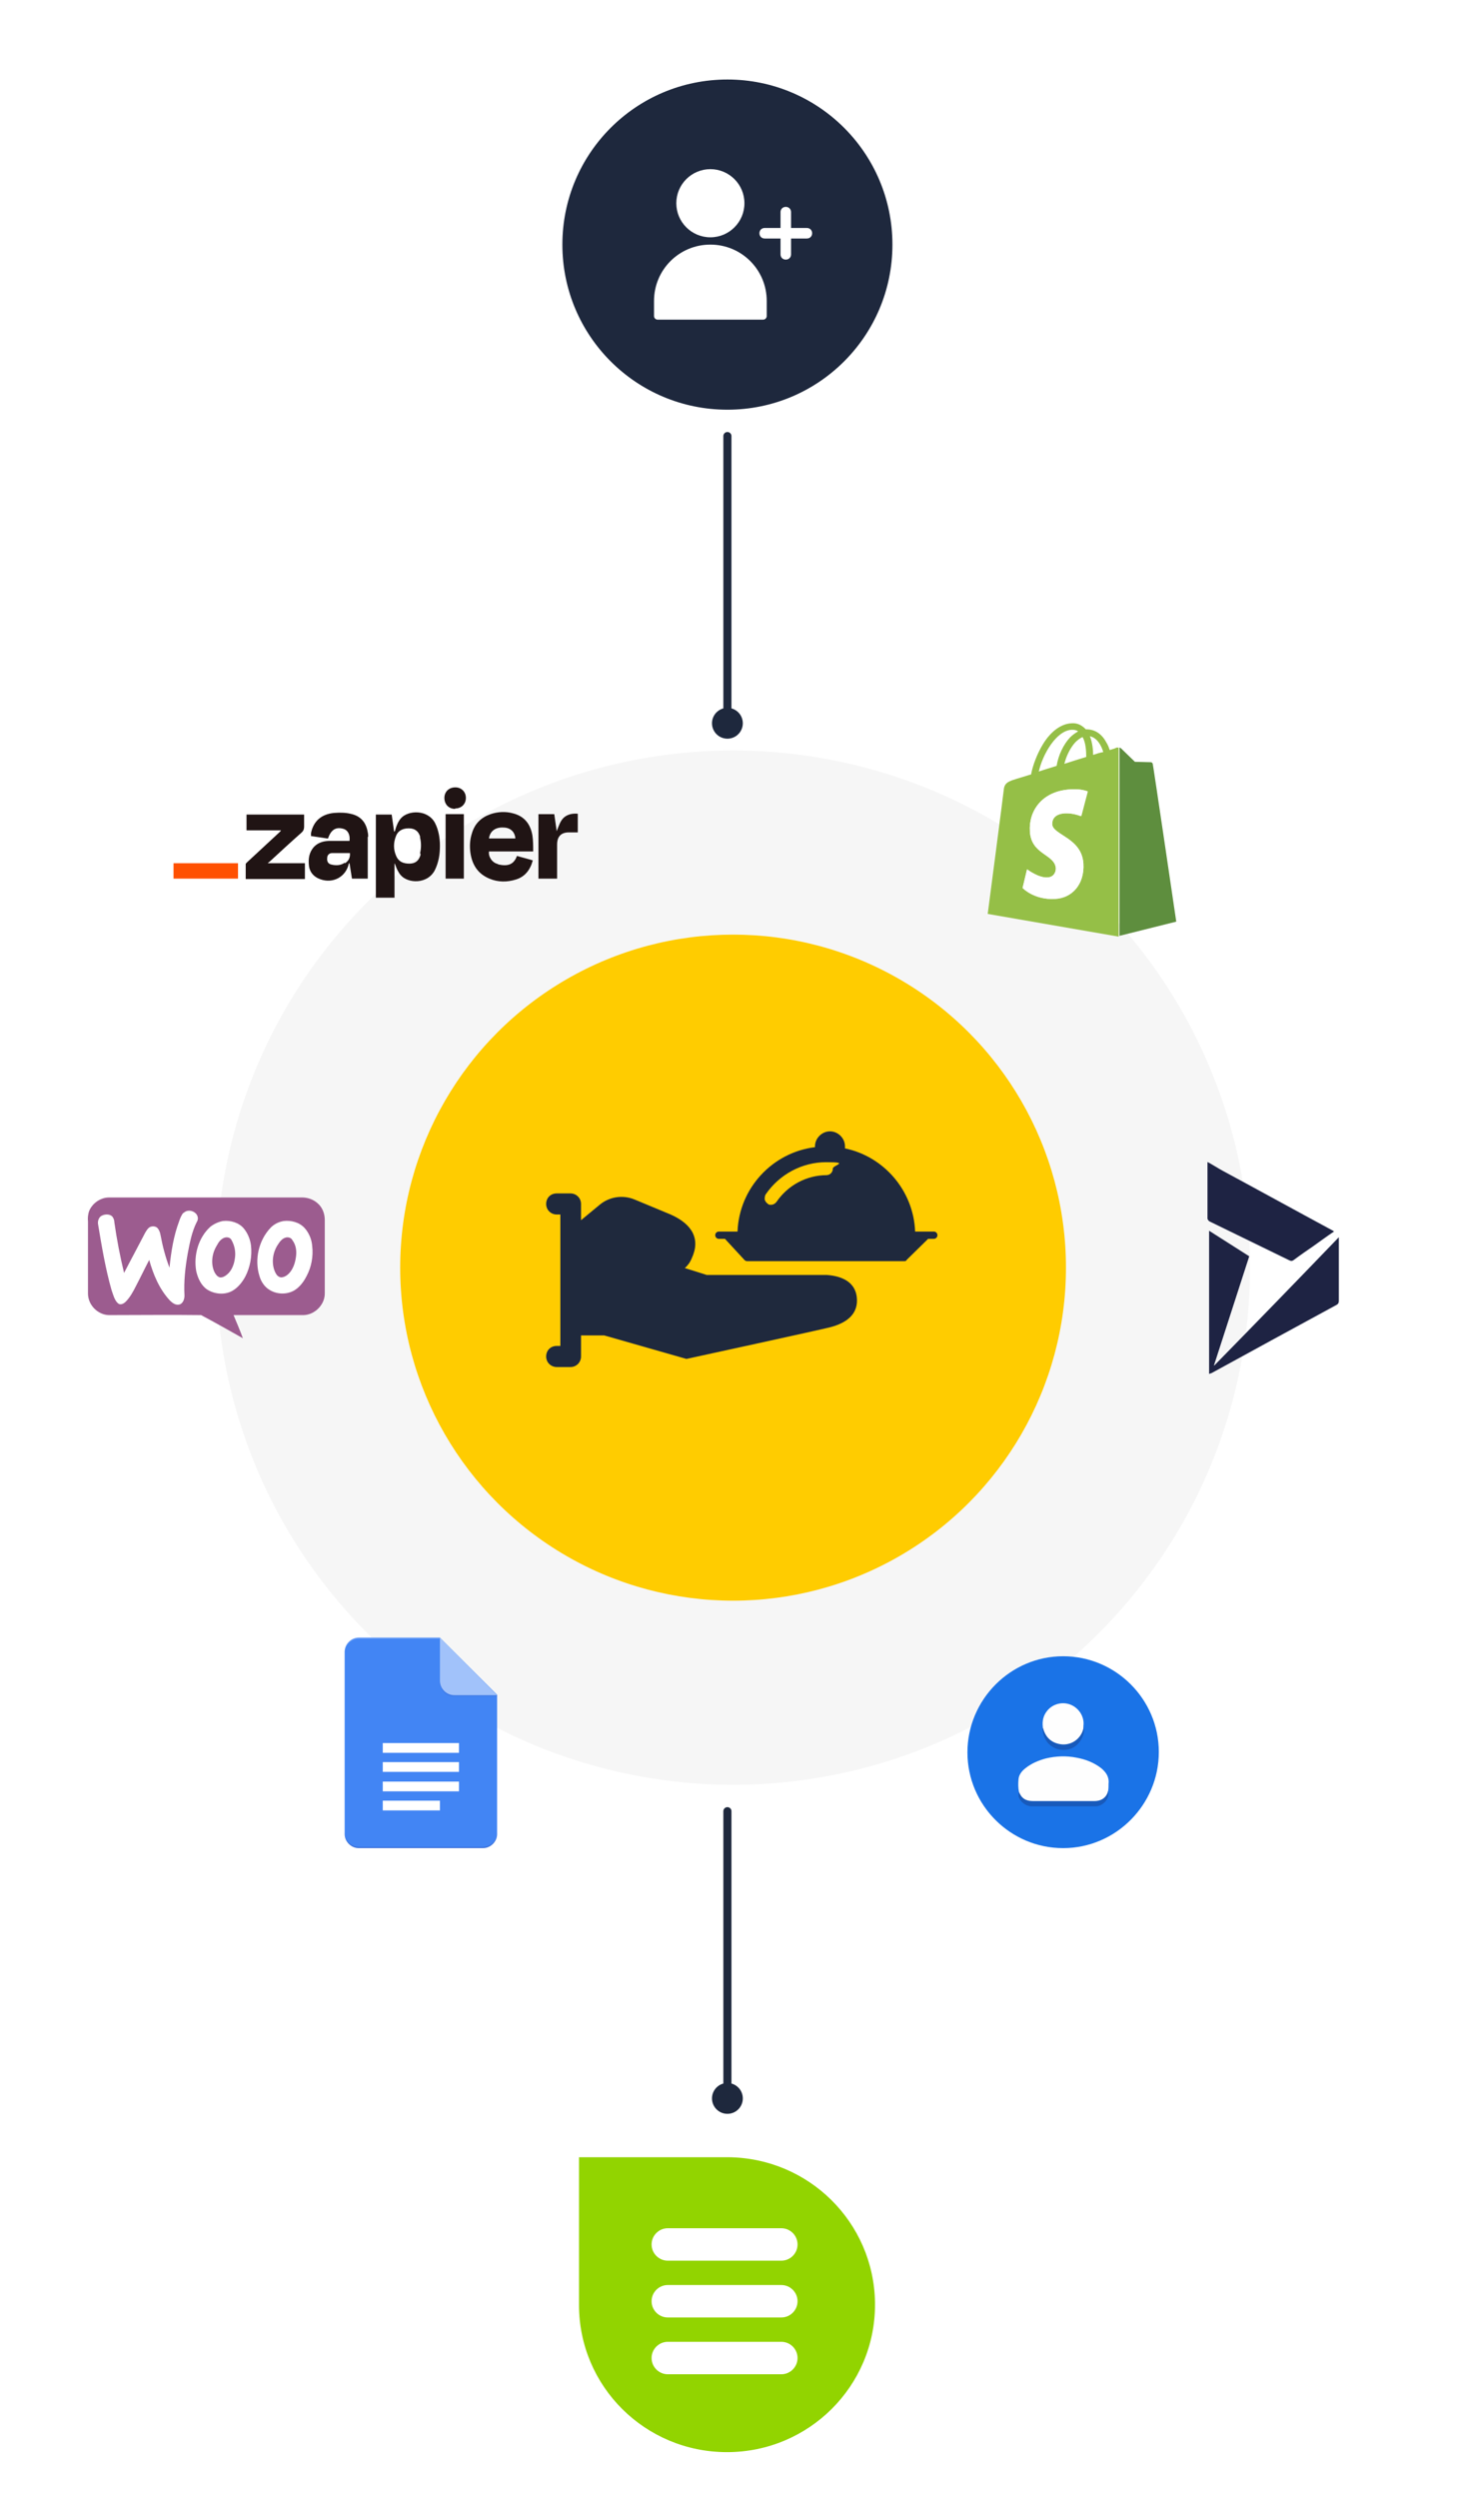
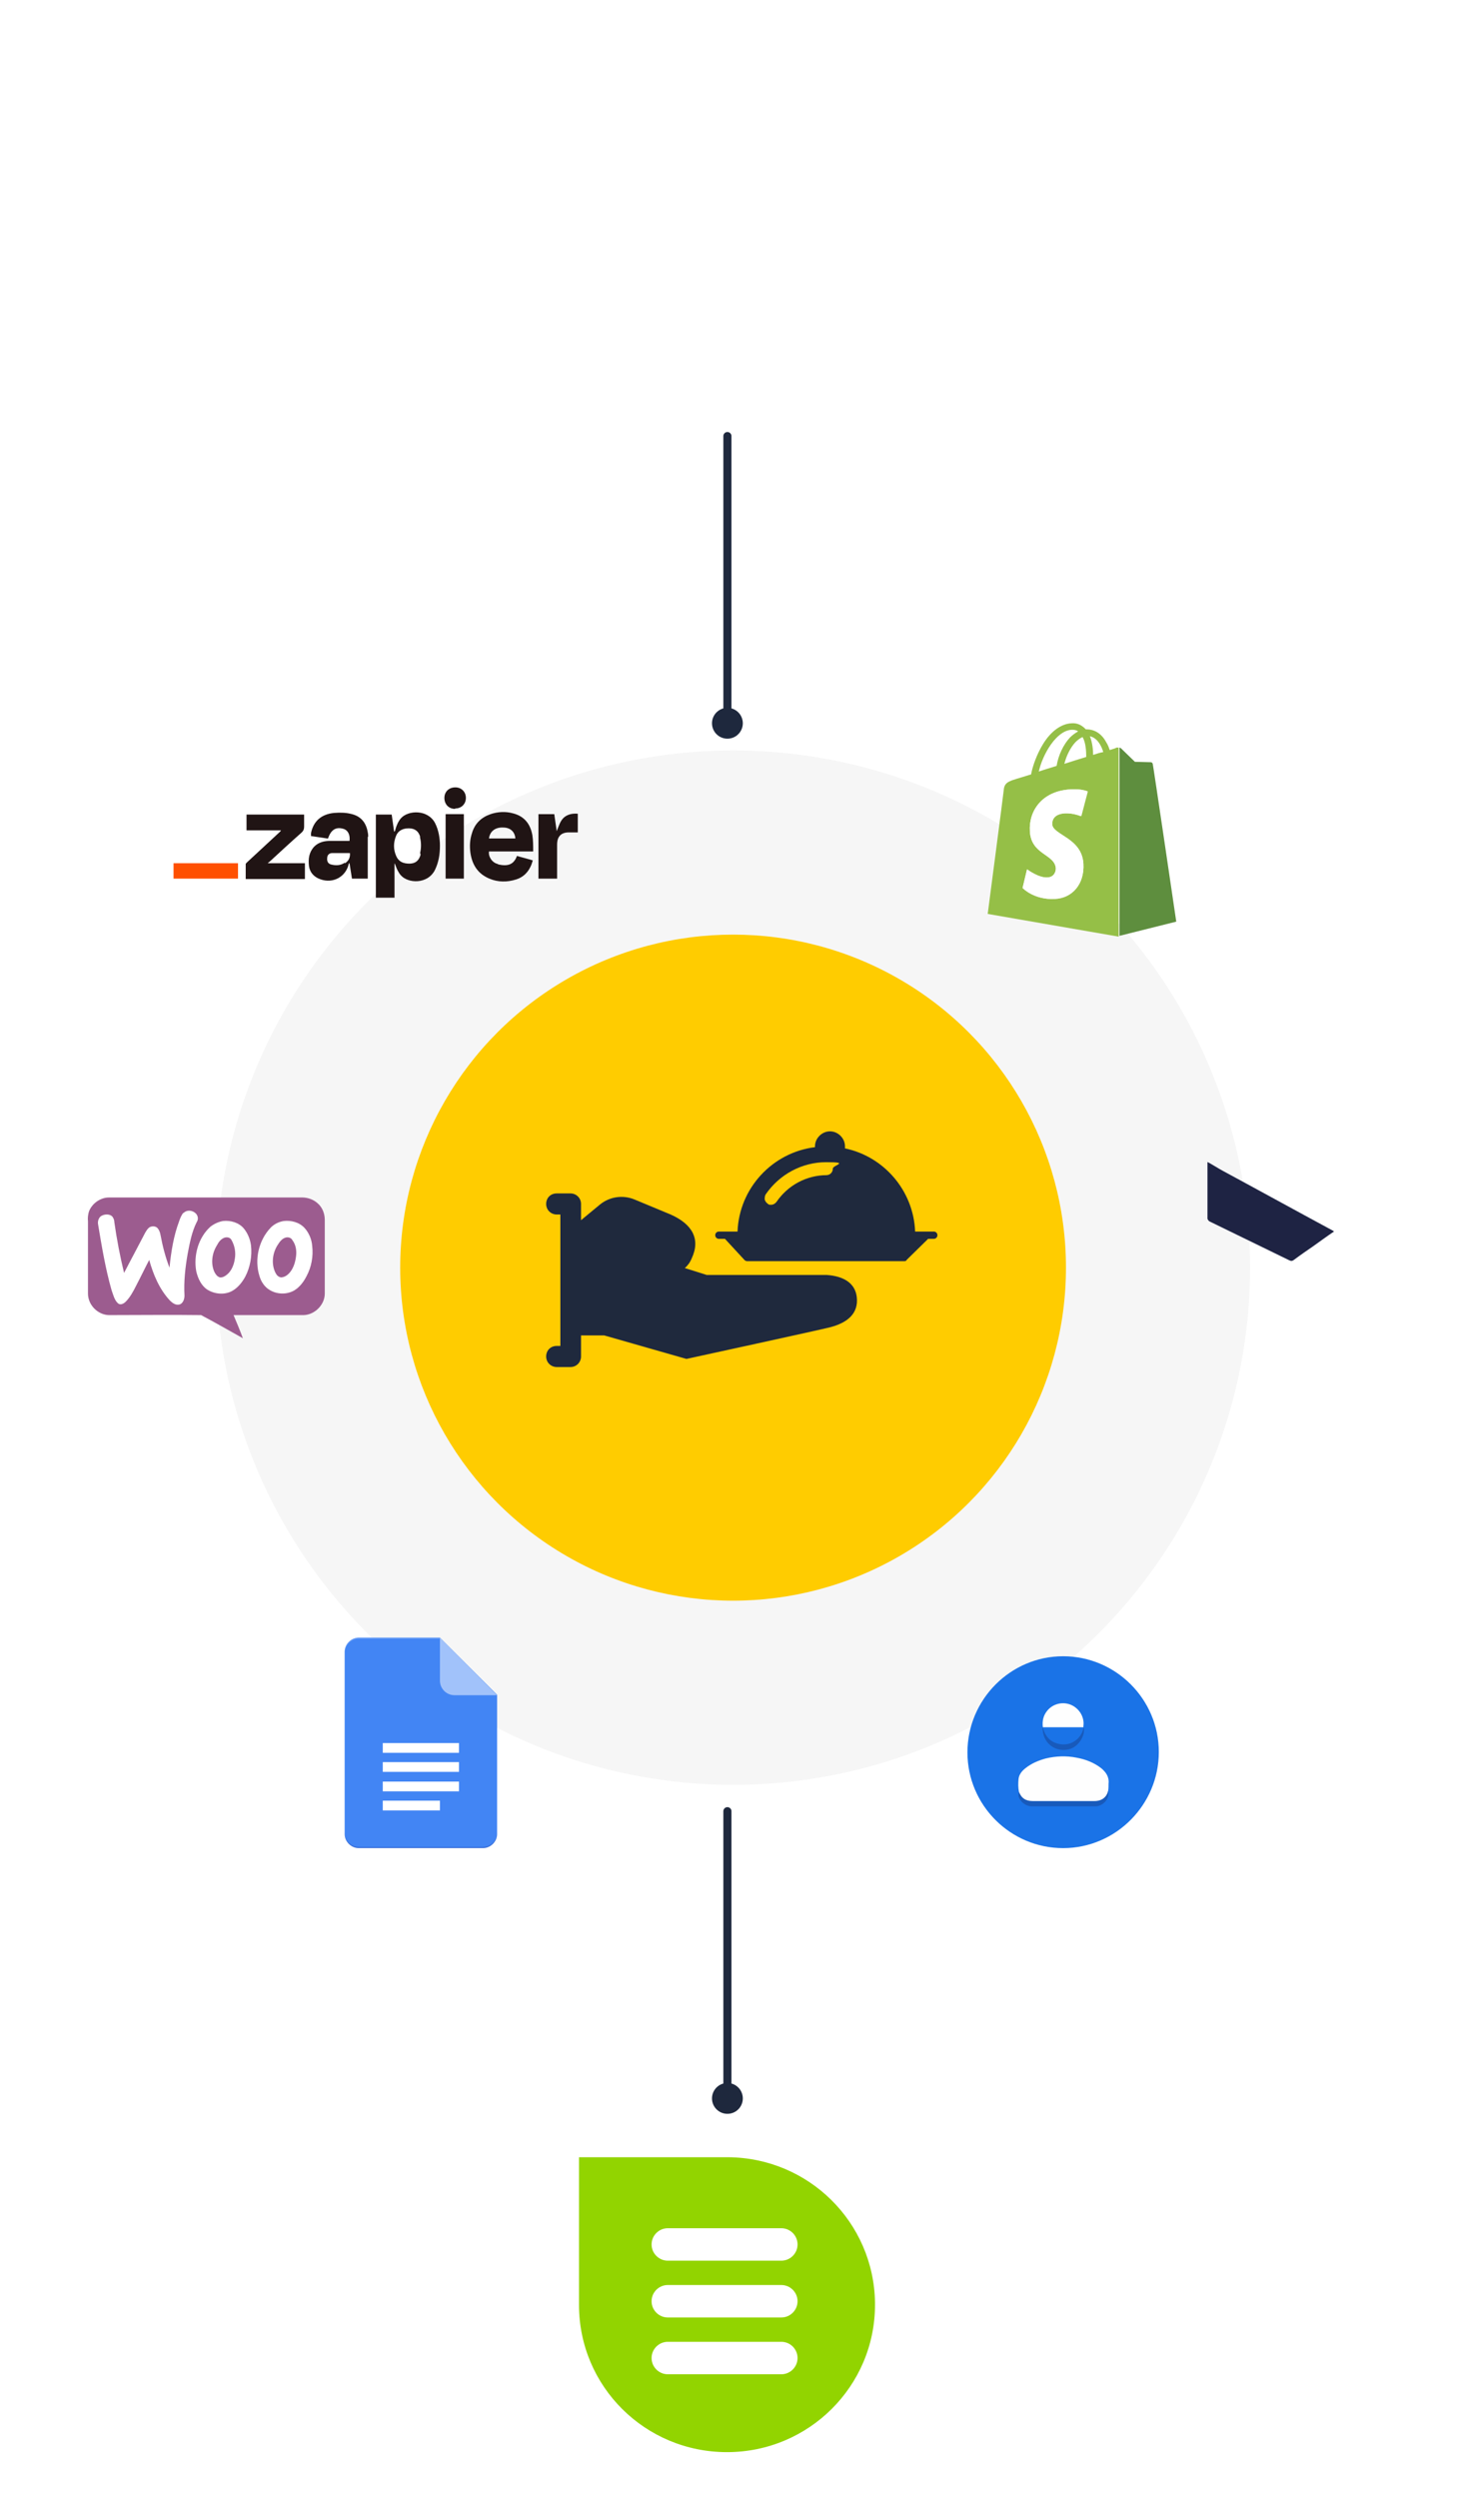
<svg xmlns="http://www.w3.org/2000/svg" version="1.1" viewBox="0 0 366 616">
  <defs>
    <style> .cls-1, .cls-2 { fill: none; } .cls-3 { fill: #4285f4; } .cls-2 { stroke: #1e283d; stroke-linecap: round; stroke-miterlimit: 10; stroke-width: 2px; } .cls-4 { isolation: isolate; opacity: .4; } .cls-5 { fill: #fc0; } .cls-6 { fill: #201414; } .cls-7, .cls-8, .cls-9 { fill: #fff; } .cls-7, .cls-10 { fill-rule: evenodd; } .cls-11 { fill: #92d400; } .cls-12 { fill: #1e283d; } .cls-13 { fill: #f6f6f6; } .cls-14 { fill: url(#linear-gradient); } .cls-15 { fill: #95bf47; } .cls-16 { clip-path: url(#clippath-1); } .cls-17 { clip-path: url(#clippath-3); } .cls-18 { clip-path: url(#clippath-4); } .cls-19 { clip-path: url(#clippath-2); } .cls-20 { clip-path: url(#clippath-7); } .cls-21 { clip-path: url(#clippath-6); } .cls-22 { clip-path: url(#clippath-9); } .cls-23 { clip-path: url(#clippath-8); } .cls-24 { clip-path: url(#clippath-5); } .cls-25 { fill: #a1c2fa; } .cls-26 { fill: #185abb; } .cls-27 { fill: #5e8e3e; } .cls-10 { fill: #9c5c8f; } .cls-28 { fill: #fefefe; } .cls-9, .cls-29 { fill-opacity: .2; } .cls-30 { fill-opacity: .1; } .cls-30, .cls-29 { fill: #1a237e; } .cls-31 { fill: #1e2343; } .cls-32 { fill: #1f293d; } .cls-33 { fill: #1a73e7; } .cls-34 { clip-path: url(#clippath); } .cls-35 { fill: #ff5001; } </style>
    <clipPath id="clippath">
      <path class="cls-1" d="M108.5,403.7h-20c-1.9,0-3.5,1.6-3.5,3.5v44.9c0,1.9,1.6,3.5,3.5,3.5h30.6c1.9,0,3.5-1.6,3.5-3.5v-34.3l-14.1-14.1Z" />
    </clipPath>
    <clipPath id="clippath-1">
      <path class="cls-1" d="M108.5,403.7h-20c-1.9,0-3.5,1.6-3.5,3.5v44.9c0,1.9,1.6,3.5,3.5,3.5h30.6c1.9,0,3.5-1.6,3.5-3.5v-34.3l-14.1-14.1Z" />
    </clipPath>
    <linearGradient id="linear-gradient" x1="-728" y1="3943.9" x2="-728" y2="3944.8" gradientTransform="translate(10188.7 -54451.3) scale(13.8 13.9)" gradientUnits="userSpaceOnUse">
      <stop offset="0" stop-color="#1a237e" stop-opacity=".2" />
      <stop offset="1" stop-color="#1a237e" stop-opacity="0" />
    </linearGradient>
    <clipPath id="clippath-2">
      <path class="cls-1" d="M108.5,403.7h-20c-1.9,0-3.5,1.6-3.5,3.5v44.9c0,1.9,1.6,3.5,3.5,3.5h30.6c1.9,0,3.5-1.6,3.5-3.5v-34.3l-14.1-14.1Z" />
    </clipPath>
    <clipPath id="clippath-3">
      <path class="cls-1" d="M108.5,403.7h-20c-1.9,0-3.5,1.6-3.5,3.5v44.9c0,1.9,1.6,3.5,3.5,3.5h30.6c1.9,0,3.5-1.6,3.5-3.5v-34.3l-14.1-14.1Z" />
    </clipPath>
    <clipPath id="clippath-4">
      <path class="cls-1" d="M108.5,403.7h-20c-1.9,0-3.5,1.6-3.5,3.5v44.9c0,1.9,1.6,3.5,3.5,3.5h30.6c1.9,0,3.5-1.6,3.5-3.5v-34.3l-14.1-14.1Z" />
    </clipPath>
    <clipPath id="clippath-5">
-       <path class="cls-1" d="M108.5,403.7h-20c-1.9,0-3.5,1.6-3.5,3.5v44.9c0,1.9,1.6,3.5,3.5,3.5h30.6c1.9,0,3.5-1.6,3.5-3.5v-34.3l-14.1-14.1Z" />
-     </clipPath>
+       </clipPath>
    <clipPath id="clippath-6">
      <path class="cls-1" d="M108.5,403.7h-20c-1.9,0-3.5,1.6-3.5,3.5v44.9c0,1.9,1.6,3.5,3.5,3.5h30.6c1.9,0,3.5-1.6,3.5-3.5v-34.3l-14.1-14.1Z" />
    </clipPath>
    <clipPath id="clippath-7">
      <path class="cls-1" d="M108.5,403.7h-20c-1.9,0-3.5,1.6-3.5,3.5v44.9c0,1.9,1.6,3.5,3.5,3.5h30.6c1.9,0,3.5-1.6,3.5-3.5v-34.3l-14.1-14.1Z" />
    </clipPath>
    <clipPath id="clippath-8">
      <path class="cls-1" d="M108.5,403.7h-20c-1.9,0-3.5,1.6-3.5,3.5v44.9c0,1.9,1.6,3.5,3.5,3.5h30.6c1.9,0,3.5-1.6,3.5-3.5v-34.3l-14.1-14.1Z" />
    </clipPath>
    <clipPath id="clippath-9">
      <path class="cls-1" d="M108.5,403.7h-20c-1.9,0-3.5,1.6-3.5,3.5v44.9c0,1.9,1.6,3.5,3.5,3.5h30.6c1.9,0,3.5-1.6,3.5-3.5v-34.3l-14.1-14.1Z" />
    </clipPath>
  </defs>
  <g>
    <g id="Layer_1">
      <g>
        <path class="cls-11" d="M215.8,567.6h0c-.3-19.8-16.4-35.7-36.3-35.8h-36.7v35.8h0v.6c0,20.1,16.3,36.3,36.5,36.3s36.5-16.3,36.5-36.3v-.6h0Z" />
        <path class="cls-8" d="M164.7,549.3h28c2.2,0,4,1.8,4,4s-1.8,4-4,4h-28c-2.2,0-4-1.8-4-4s1.8-4,4-4" />
        <path class="cls-8" d="M164.7,577.3h28c2.2,0,4,1.8,4,4s-1.8,4-4,4h-28c-2.2,0-4-1.8-4-4s1.8-4,4-4" />
        <path class="cls-8" d="M164.7,563.3h28c2.2,0,4,1.8,4,4s-1.8,4-4,4h-28c-2.2,0-4-1.8-4-4s1.8-4,4-4" />
      </g>
-       <path class="cls-12" d="M220.1,60.3c0,22.5-18.2,40.7-40.7,40.7s-40.7-18.2-40.7-40.7,18.2-40.7,40.7-40.7,40.7,18.2,40.7,40.7" />
      <circle class="cls-13" cx="180.8" cy="312.5" r="127.5" />
      <circle class="cls-5" cx="180.8" cy="312.5" r="82.1" />
      <g>
        <line class="cls-2" x1="179.4" y1="107.5" x2="179.4" y2="178.3" />
        <path class="cls-12" d="M175.6,178.3c0,2.1,1.7,3.8,3.8,3.8s3.8-1.7,3.8-3.8-1.7-3.8-3.8-3.8-3.8,1.7-3.8,3.8Z" />
      </g>
      <g>
        <line class="cls-2" x1="179.4" y1="446.5" x2="179.4" y2="517.3" />
        <path class="cls-12" d="M175.6,517.3c0,2.1,1.7,3.8,3.8,3.8s3.8-1.7,3.8-3.8-1.7-3.8-3.8-3.8-3.8,1.7-3.8,3.8Z" />
      </g>
      <g>
        <g>
          <g class="cls-34">
            <path id="Path" class="cls-3" d="M108.5,403.7h-20c-1.9,0-3.5,1.6-3.5,3.5v44.9c0,1.9,1.6,3.5,3.5,3.5h30.6c1.9,0,3.5-1.6,3.5-3.5v-34.3l-14.1-14.1Z" />
          </g>
          <g class="cls-16">
            <polygon class="cls-14" points="109.6 416.8 122.6 430 122.6 417.9 109.6 416.8" />
          </g>
          <g class="cls-19">
            <g>
              <image class="cls-4" width="23" height="23" transform="translate(105.1 400.9) scale(1)" />
              <path class="cls-25" d="M108.5,414.3c0,2,1.6,3.6,3.6,3.6h10.5l-14.1-14.2s0,10.6,0,10.6Z" />
            </g>
          </g>
          <g class="cls-17">
            <path class="cls-9" d="M88.5,403.7c-2.1,0-3.7,1.8-3.5,3.8,0-1.9,1.6-3.5,3.5-3.5h20v-.3h-20Z" />
          </g>
          <g class="cls-18">
            <path class="cls-29" d="M119.1,455.3h-30.6c-1.9,0-3.5-1.6-3.5-3.5-.2,2,1.5,3.8,3.5,3.8h30.6c2.1,0,3.7-1.8,3.5-3.8,0,1.9-1.6,3.5-3.5,3.5Z" />
          </g>
          <g class="cls-24">
            <path class="cls-30" d="M112,417.9c-1.9,0-3.5-1.6-3.5-3.5-.2,2,1.5,3.9,3.5,3.8h10.6v-.3h-10.6Z" />
          </g>
          <g class="cls-21">
            <rect class="cls-8" x="94.4" y="439.2" width="18.8" height="2.4" />
          </g>
          <g class="cls-20">
            <rect class="cls-8" x="94.4" y="443.9" width="14.1" height="2.4" />
          </g>
          <g class="cls-23">
            <rect class="cls-8" x="94.4" y="429.7" width="18.8" height="2.4" />
          </g>
          <g class="cls-22">
            <rect class="cls-8" x="94.4" y="434.4" width="18.8" height="2.4" />
          </g>
        </g>
        <g>
          <path class="cls-33" d="M262.2,455.6c-13,0-23.6-10.6-23.6-23.6s10.6-23.7,23.6-23.7,23.6,10.6,23.6,23.6c0,13-10.6,23.7-23.6,23.7Z" />
          <path class="cls-28" d="M251.3,441.7c-.2-1-.2-2-.1-3.1.1-1.1.8-2,1.7-2.7,1.5-1.2,3.2-1.9,5-2.4,2.5-.6,5.1-.7,7.6-.2,2.2.4,4.3,1.2,6.1,2.6,1.2,1,2,2.2,1.8,3.8,0,.6,0,1.2-.1,1.8,0,1.1-.7,1.7-1.5,2.2-.5.3-1.1.5-1.7.5h-15.6c-1.3,0-2.3-.5-3-1.6,0-.3-.2-.5-.2-.9Z" />
-           <path class="cls-28" d="M257.2,425.8c-.2-1.5.1-2.9,1.1-4.1,1.4-1.7,3.8-2.3,5.9-1.4,2,.9,3.3,3,3,5.2v.3c0,1.1-.5,2.1-1.2,2.8-1.4,1.5-3.2,2-5.1,1.5-2-.5-3.3-1.8-3.7-3.9-.1-.2-.1-.3,0-.4Z" />
+           <path class="cls-28" d="M257.2,425.8c-.2-1.5.1-2.9,1.1-4.1,1.4-1.7,3.8-2.3,5.9-1.4,2,.9,3.3,3,3,5.2v.3Z" />
          <path class="cls-26" d="M251.3,441.7c.6,1.6,1.7,2.3,3.4,2.3h15.2c1.8,0,3-.9,3.4-2.5.4,1.6-.7,3.2-2.4,3.7-.3.1-.5.1-.8.1h-15.6c-1.5,0-2.9-1.1-3.3-2.5,0-.3,0-.7.1-1.1Z" />
          <path class="cls-26" d="M257.2,425.8c.5,2.1,1.7,3.6,3.9,4.1,2.9.7,5.7-1.2,6.2-4.2.2,1.2-.1,2.3-.8,3.4-1,1.5-2.4,2.3-4.2,2.3-2.6,0-4.8-1.9-5.1-4.6,0-.3-.2-.6,0-1Z" />
        </g>
      </g>
      <g>
        <g>
          <path class="cls-31" d="M297.9,286.5c1.3.7,2.5,1.5,3.8,2.2,8.9,4.8,17.8,9.7,26.7,14.5.2.1.4.2.6.4-1.8,1.2-3.4,2.4-5.1,3.6-1.6,1.1-3.2,2.2-4.8,3.4-.4.3-.7.3-1.1.1-6.6-3.2-13.1-6.4-19.7-9.6-.2-.1-.5-.5-.5-.7v-13.9s0,0,.1,0Z" />
-           <path class="cls-31" d="M298.2,338.7v-35.3c3.3,2.1,6.6,4.2,9.9,6.3-2.9,9-5.8,17.9-8.7,26.9h.1c10.2-10.4,20.4-20.9,30.7-31.6v15.7c0,.5-.2.8-.6,1-10.3,5.6-20.6,11.2-30.8,16.8-.1,0-.3.1-.6.2Z" />
        </g>
        <g>
          <path class="cls-10" d="M22,298.5c.8-1.9,2.8-3.3,4.9-3.3h47.6c1.4,0,2.8.5,3.8,1.4,1.2,1,1.8,2.6,1.8,4.1v18.2c0,2.7-2.4,5.2-5.2,5.3h-17.3c.8,1.9,1.6,3.8,2.3,5.7-3.4-1.9-6.9-3.9-10.3-5.7-7.6-.1-15.2,0-22.8,0-2.7-.1-5.1-2.5-5.1-5.3v-17.8c-.1-.8,0-1.8.3-2.6h0Z" />
          <path class="cls-7" d="M45.3,299c.9-.9,2.5-.6,3.2.4.4.6.4,1.3,0,1.9-1.2,2.4-1.7,5.1-2.2,7.7-.6,3.4-1,6.9-.8,10.4,0,.9-.4,2-1.3,2.2-.9.2-1.7-.4-2.3-1-2.6-2.8-4.1-6.4-5.1-10-1.1,2.1-2.1,4.2-3.2,6.3-.7,1.4-1.5,2.9-2.6,4-.5.5-1.3.9-1.9.4-.9-.8-1.2-2.2-1.6-3.3-1.5-5.3-2.4-10.7-3.3-16.1-.2-.9.2-2,1.1-2.3.7-.3,1.7-.3,2.3.2.4.4.6,1,.6,1.5.6,4.2,1.4,8.4,2.4,12.5,1.7-3.3,3.5-6.6,5.2-9.9.3-.5.6-1,1-1.3.6-.4,1.6-.4,2.1.2.4.5.6,1.1.7,1.7.5,2.7,1.2,5.4,2.2,8,.4-3.9,1-7.8,2.4-11.5.2-.6.5-1.4,1-2h0ZM55,301c1.9-.2,3.9.4,5.1,1.8,1,1.2,1.6,2.7,1.8,4.2.3,2.6-.2,5.4-1.4,7.7-.7,1.3-1.7,2.6-3,3.4-1.9,1.2-4.5,1-6.4-.2-1.5-1-2.3-2.8-2.7-4.5-.7-3.9.5-8.3,3.5-11,.9-.7,2-1.2,3.1-1.4h0ZM55.4,305.1c-.9.3-1.5,1.1-1.9,1.9-1.2,1.9-1.6,4.5-.6,6.6.3.6.7,1.1,1.3,1.3.7.1,1.3-.3,1.8-.7,1.1-.9,1.7-2.4,1.9-3.8.3-1.6,0-3.3-.8-4.7-.3-.6-1-.8-1.7-.6h0ZM70,301c1.8-.2,3.8.3,5.1,1.7,1.1,1.2,1.8,2.9,1.9,4.5.3,2.5-.2,5.2-1.4,7.4-.7,1.4-1.7,2.7-3,3.5-1.9,1.1-4.3,1-6.1-.1-1.2-.7-2.1-2-2.5-3.4-1.3-4.1-.2-8.9,2.8-12,.8-.8,1.9-1.4,3.2-1.6h0ZM70.4,305.1c-1,.3-1.6,1.3-2.1,2.1-1.1,1.9-1.4,4.4-.4,6.5.3.6.7,1.1,1.4,1.2.7,0,1.4-.4,1.9-.9,1.1-1.1,1.6-2.7,1.8-4.2.2-1.4,0-2.9-.9-4.1-.3-.6-1.1-.8-1.7-.6h0Z" />
        </g>
      </g>
      <g>
        <g>
          <path class="cls-15" d="M276,184.3h-.7c0,.1-.6.3-1.6.6-.2-.5-.4-1.2-.8-1.8-1.1-2.1-2.7-3.2-4.7-3.3h-.4q-.1-.1-.2-.2c-.9-.9-2-1.4-3.3-1.3-2.5.1-5.1,1.9-7.1,5.2-1.4,2.3-2.5,5.2-2.9,7.4-2.9.9-5,1.5-5,1.6q-1.5.5-1.7,1.9c-.1,1.1-4,30.9-4,30.9l32.3,5.6h0v-46.6ZM267.9,186.6c-1.7.5-3.5,1.1-5.4,1.7.5-2,1.5-4,2.7-5.3.5-.5,1.1-1,1.8-1.3.8,1.4.9,3.5.9,4.9ZM264.4,179.9c.6,0,1.1.1,1.5.4-.7.4-1.4.9-2,1.5-1.6,1.7-2.9,4.4-3.3,7-1.5.5-3,.9-4.4,1.4.9-4.1,4.3-10.2,8.2-10.3ZM259.5,203.2c.2,2.7,7.3,3.3,7.7,9.7.3,5-2.7,8.5-7,8.7-5.2.3-8-2.7-8-2.7l1.1-4.6s2.9,2.2,5.1,2c1.5-.1,2-1.3,2-2.2-.2-3.6-6.1-3.3-6.4-9.2-.3-4.9,2.9-9.9,10-10.3,2.7-.2,4.1.5,4.1.5l-1.6,6.1s-1.8-.8-4-.7c-3,.2-3,2.2-3,2.7ZM269.6,186.1c0-1.3-.2-3.1-.8-4.6,1.9.4,2.9,2.5,3.3,3.9-.7.1-1.6.4-2.5.7Z" />
          <path class="cls-27" d="M283.8,187.9c-.2,0-3.9-.1-3.9-.1,0,0-3.1-3-3.4-3.3-.1-.1-.3-.2-.4-.2v46.4l14-3.5s-5.7-38.7-5.8-38.9c-.1-.3-.3-.4-.5-.4Z" />
        </g>
        <path class="cls-8" d="M268.3,195.1l-1.6,6.1s-1.8-.8-4-.7c-3.2.2-3.2,2.2-3.2,2.7.2,2.7,7.3,3.3,7.7,9.7.3,5-2.7,8.5-7,8.7-5.2.3-8-2.7-8-2.7l1.1-4.6s2.9,2.2,5.1,2c1.5-.1,2-1.3,2-2.2-.2-3.6-6.1-3.3-6.4-9.2-.3-4.9,2.9-9.9,10-10.3,2.8-.2,4.3.5,4.3.5Z" />
      </g>
      <g>
        <path class="cls-6" d="M66.3,212.8h8.9v3.9h-14.6c0-1.3,0-2.5,0-3.7,0-.1.2-.3.3-.4,2.7-2.5,5.5-5.1,8.2-7.6,0,0,.1-.1.2-.3h-8.5v-3.9h14.2c0,1,0,1.9,0,2.9,0,.8-.2,1.2-.8,1.7-2.6,2.3-5.2,4.7-7.8,7.1,0,0-.2.1-.3.2,0,0,0,0,0,.1Z" />
        <path class="cls-6" d="M132.8,216.6v-15.9h3.9c.2,1.4.4,2.8.6,4.2.5-1.2.8-2.4,1.7-3.3,1-.9,2.2-1.1,3.5-1v4.6c-.5,0-.9,0-1.3,0-.3,0-.6,0-.9,0-1.9,0-2.9,1-2.9,3,0,2.6,0,5.1,0,7.7,0,.2,0,.4,0,.7h-4.6Z" />
        <path class="cls-6" d="M109.9,200.7h4.5v15.9h-4.5v-15.9Z" />
        <path class="cls-35" d="M42.8,216.6v-3.8h15.9v3.8h-15.9Z" />
        <path class="cls-6" d="M112.2,199.4c-1.5,0-2.6-1.1-2.6-2.7,0-1.5,1.1-2.6,2.7-2.6,1.5,0,2.6,1.1,2.6,2.6,0,1.5-1.1,2.6-2.6,2.6Z" />
        <path class="cls-6" d="M107.3,202.9c-1.8-3.4-6.6-3.2-8.4-1.2-.7.8-1.1,1.8-1.4,2.8,0,.2-.1.3-.2.5,0,0,0,0-.1,0-.2-1.4-.4-2.8-.6-4.2h-3.9v20.5h4.6v-8.4s0,0,.1,0c0,0,0,.2.1.3.3.9.7,1.8,1.3,2.5,1.7,2.1,6.7,2.4,8.5-1.3.9-1.9,1.2-3.8,1.2-5.9,0-1.9-.3-3.8-1.2-5.6ZM103.7,210.5c0,.1,0,.2,0,.3-.4,1.4-1.3,2.1-2.7,2.1-1.6,0-2.7-.5-3.3-1.9-.7-1.6-.7-3.3,0-5,.5-1.2,1.6-1.8,3.1-1.8,1.5,0,2.4.7,2.8,2,0,.1,0,.2,0,.3.3,1.2.3,2.6,0,3.8Z" />
        <path class="cls-6" d="M122.8,213c-1.4-.3-2.4-1.8-2.2-3.1h10.9c0-1.4,0-2.7-.2-4-.5-2.8-2-4.7-4.8-5.4-1.8-.5-3.7-.4-5.5.2-2.3.8-3.9,2.3-4.6,4.7-.5,1.5-.6,3.1-.4,4.7.4,3,1.8,5.3,4.7,6.5,2.1.9,4.4.9,6.6.2,2.2-.7,3.5-2.4,4.1-4.7-1.3-.4-2.6-.7-3.9-1.1-.8,2.2-2.3,2.6-4.6,2.1ZM124.1,204c1.8,0,2.9,1.1,3,2.7h-6.5c.2-1.7,1.5-2.8,3.5-2.7Z" />
        <path class="cls-6" d="M90.8,206.3c0-.4,0-.7-.1-1.1-.4-2.5-1.8-4.1-4.3-4.6-1.3-.3-2.6-.3-4-.2-3.1.3-5.1,2-5.7,5,0,.2,0,.4,0,.7,1.4.2,2.7.4,4,.6,0,0,.2,0,.2,0,.7-2.1,1.9-2.9,3.7-2.4,1.2.3,1.8,1.5,1.6,3-.2,0-.4,0-.6,0-1.4,0-2.8,0-4.2,0-1.4,0-2.8.3-3.9,1.4-1.3,1.4-1.5,3-1.3,4.8.2,1.4,1,2.4,2.2,3,3.1,1.5,6.5.1,7.5-3.1,0-.2.1-.4.2-.6,0,0,0,0,.1,0,.2,1.3.4,2.6.6,3.8h3.9c0-.1,0-.2,0-.3,0-3.3,0-6.7,0-10ZM85,212.7c-1.1.7-2.2.7-3.4.4-.7-.2-1-.8-.9-1.6,0-.7.5-1.2,1.2-1.2,1.4,0,2.9,0,4.4,0,.1,1.1-.3,1.9-1.2,2.5Z" />
      </g>
      <g>
        <path class="cls-32" d="M143.3,329.3v5.1c0,1.4-1.1,2.6-2.6,2.6h-3.4c-1.4,0-2.6-1.1-2.6-2.6s1.1-2.6,2.6-2.6h.9v-32.4h-.9c-1.4,0-2.6-1.1-2.6-2.6s1.1-2.6,2.6-2.6h3.4c1.4,0,2.6,1.1,2.6,2.6v4l4.6-3.8c2.4-2,5.7-2.5,8.6-1.3l8.9,3.7c5.4,2.4,7.4,6.1,5.2,10.8-.4,1-1,1.8-1.7,2.4l5.4,1.7h29.6c4.3.3,7,2.1,7.4,5.4.5,4.1-2.3,6.4-6.6,7.5-1.8.5-35.4,7.8-35.4,7.8l-20.3-5.8h-5.7Z" />
        <path class="cls-32" d="M230.3,303.6h-4.6c-.4-10.1-7.7-18.5-17.3-20.5,0-.2,0-.3,0-.5,0-2-1.7-3.7-3.7-3.7s-3.7,1.7-3.7,3.7,0,.1,0,.2c-10.5,1.3-18.7,10.1-19.1,20.8h-4.6c-.5,0-.9.4-.9.9s.4.9.9.9h1.5l4.8,5.2c.2.2.4.3.7.3h38.7c.2,0,.5,0,.6-.3l5.3-5.2h1.4c.5,0,.9-.4.9-.9s-.4-.9-.9-.9ZM203.9,289.7c-5,0-9.6,2.5-12.4,6.6-.3.4-.8.7-1.3.7s-.6,0-.9-.3c-.3-.2-.6-.6-.7-1,0-.4,0-.8.2-1.2,3.4-5,9-8,15-8s1.6.7,1.6,1.6-.7,1.6-1.6,1.6Z" />
      </g>
      <g>
        <circle class="cls-8" cx="175.2" cy="50.1" r="8.4" />
        <path class="cls-8" d="M175.2,60.3c-7.7,0-13.9,6.2-13.9,13.9v3.7c0,.5.4.9.9.9h26c.5,0,.9-.4.9-.9v-3.7c0-7.7-6.2-13.9-13.9-13.9Z" />
        <path class="cls-8" d="M199,56.2h-3.9v-3.9c0-.8-.6-1.3-1.3-1.3s-1.3.5-1.3,1.3v3.9h-3.9c-.8,0-1.3.6-1.3,1.3s.5,1.3,1.3,1.3h3.9v3.9c0,.8.6,1.3,1.3,1.3s1.3-.5,1.3-1.3v-3.9h3.9c.8,0,1.3-.6,1.3-1.3s-.5-1.3-1.3-1.3Z" />
      </g>
    </g>
  </g>
</svg>